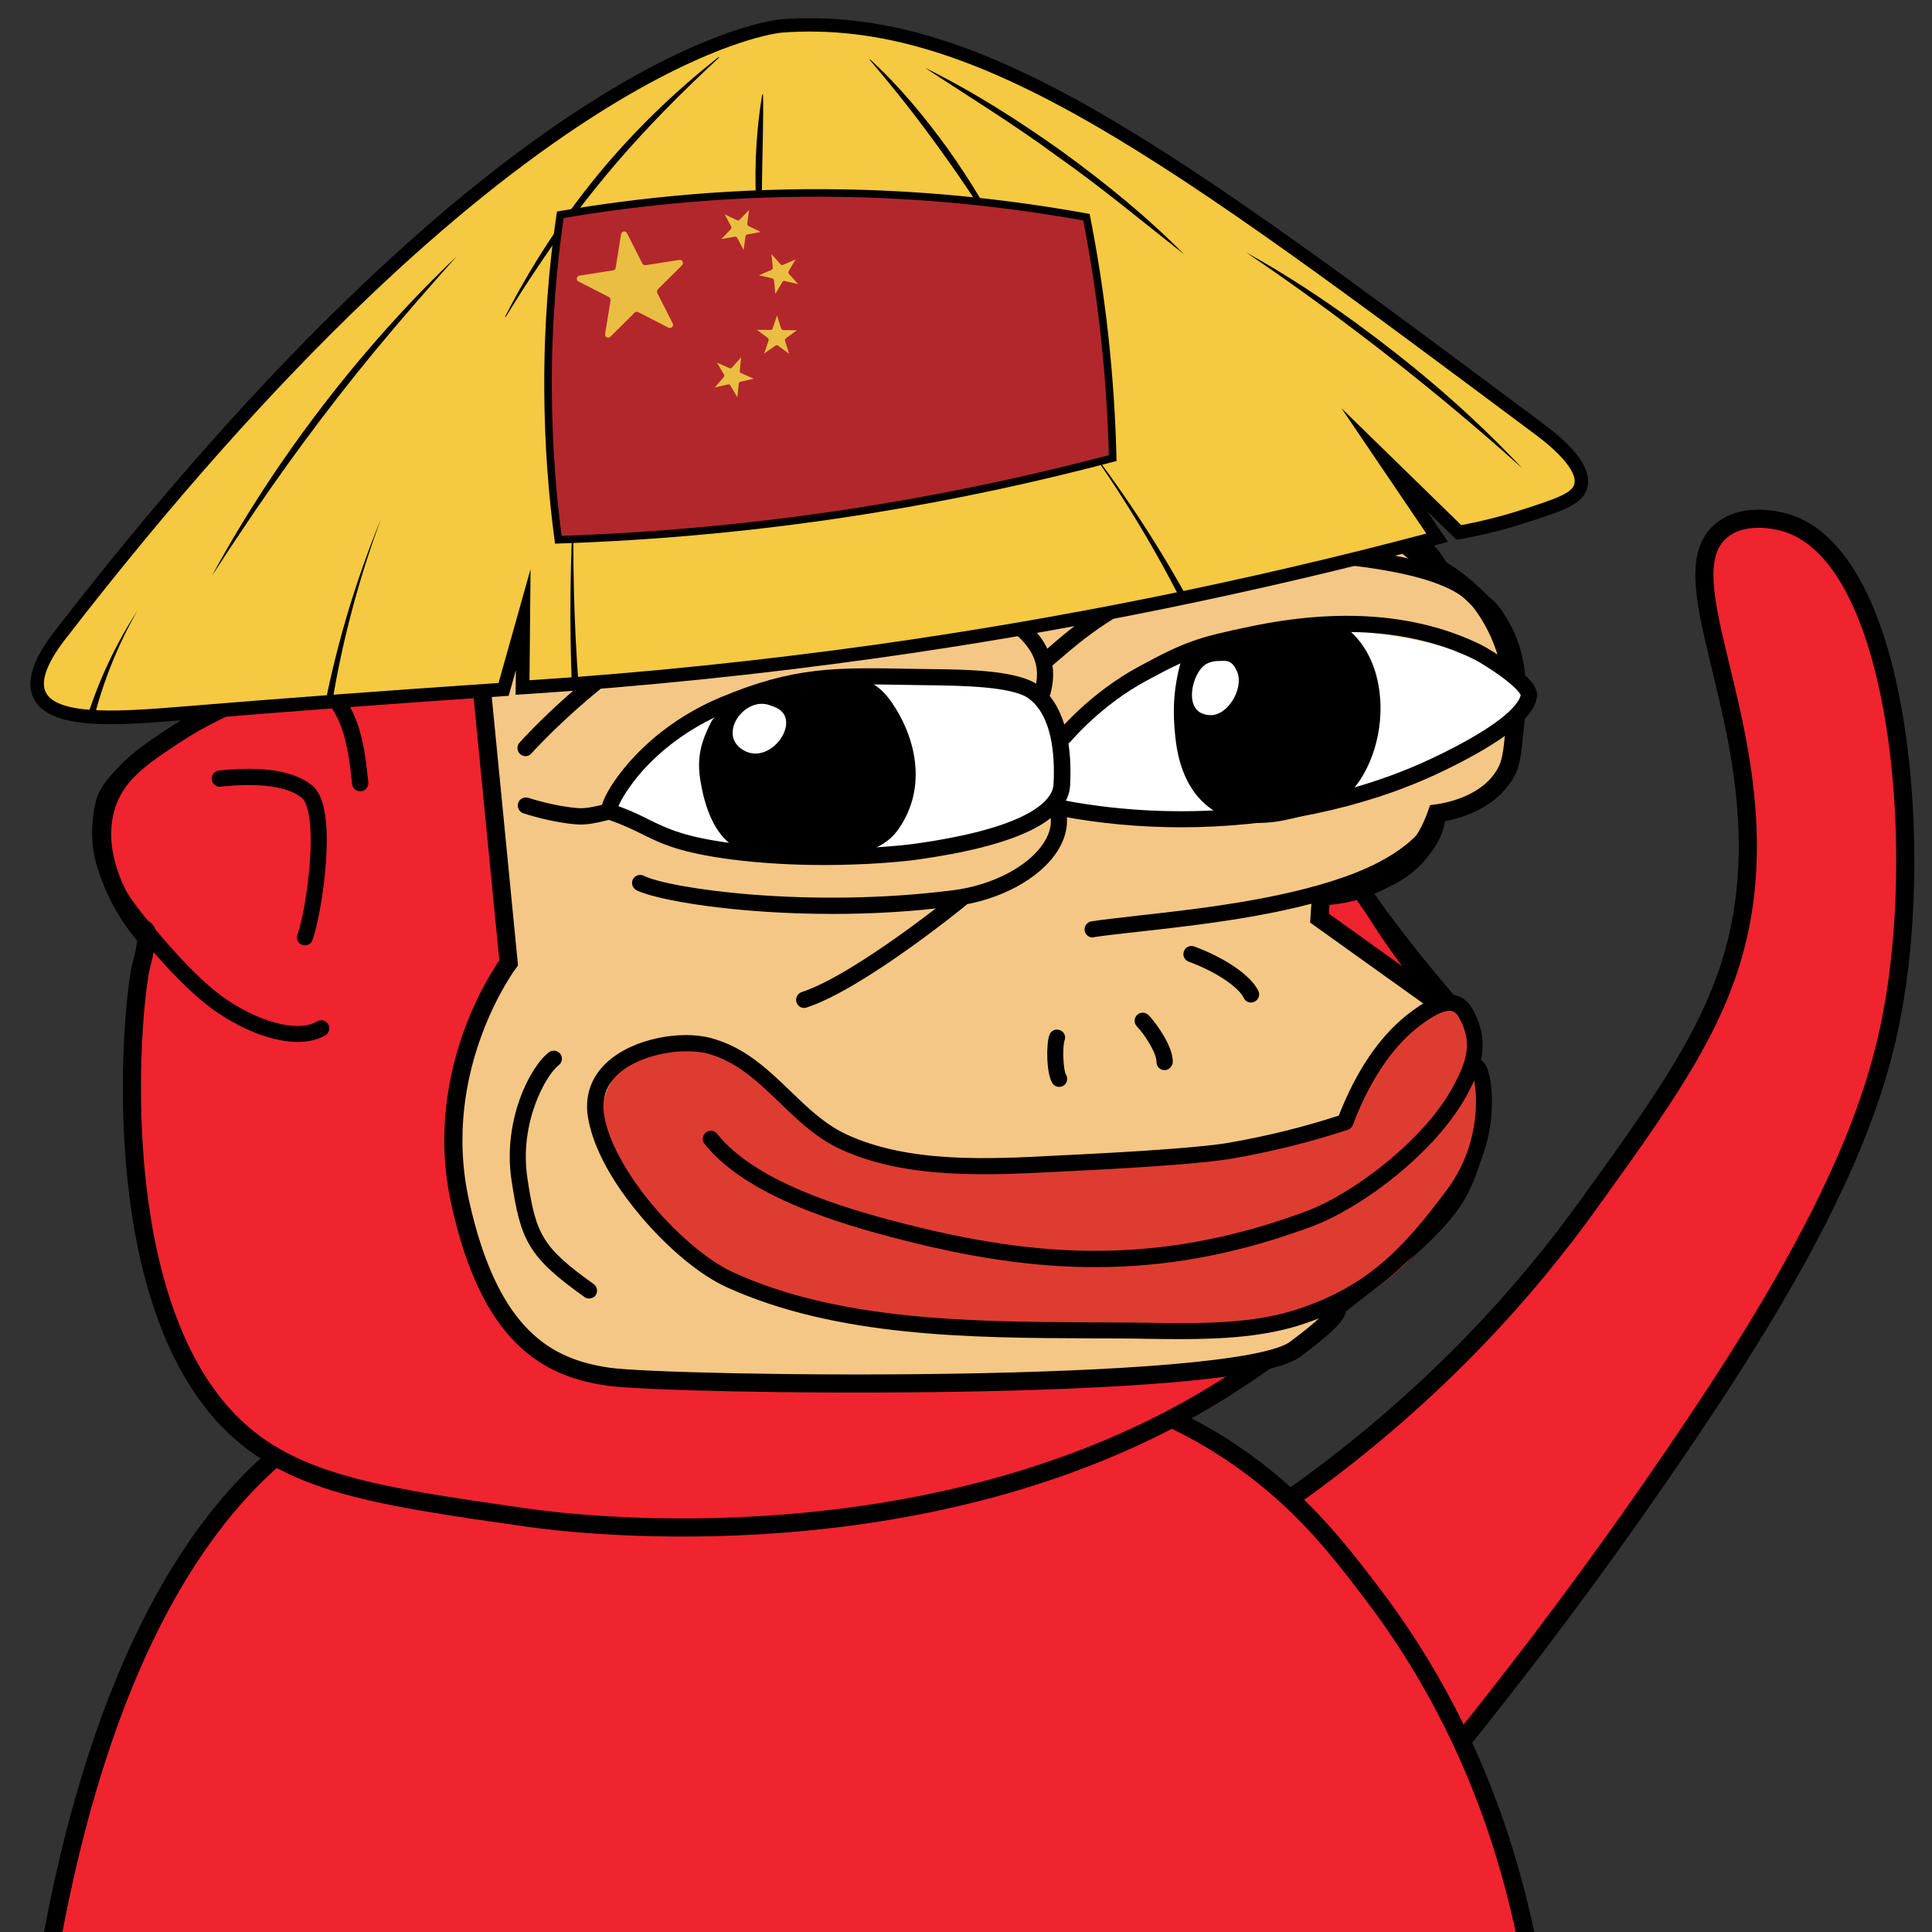
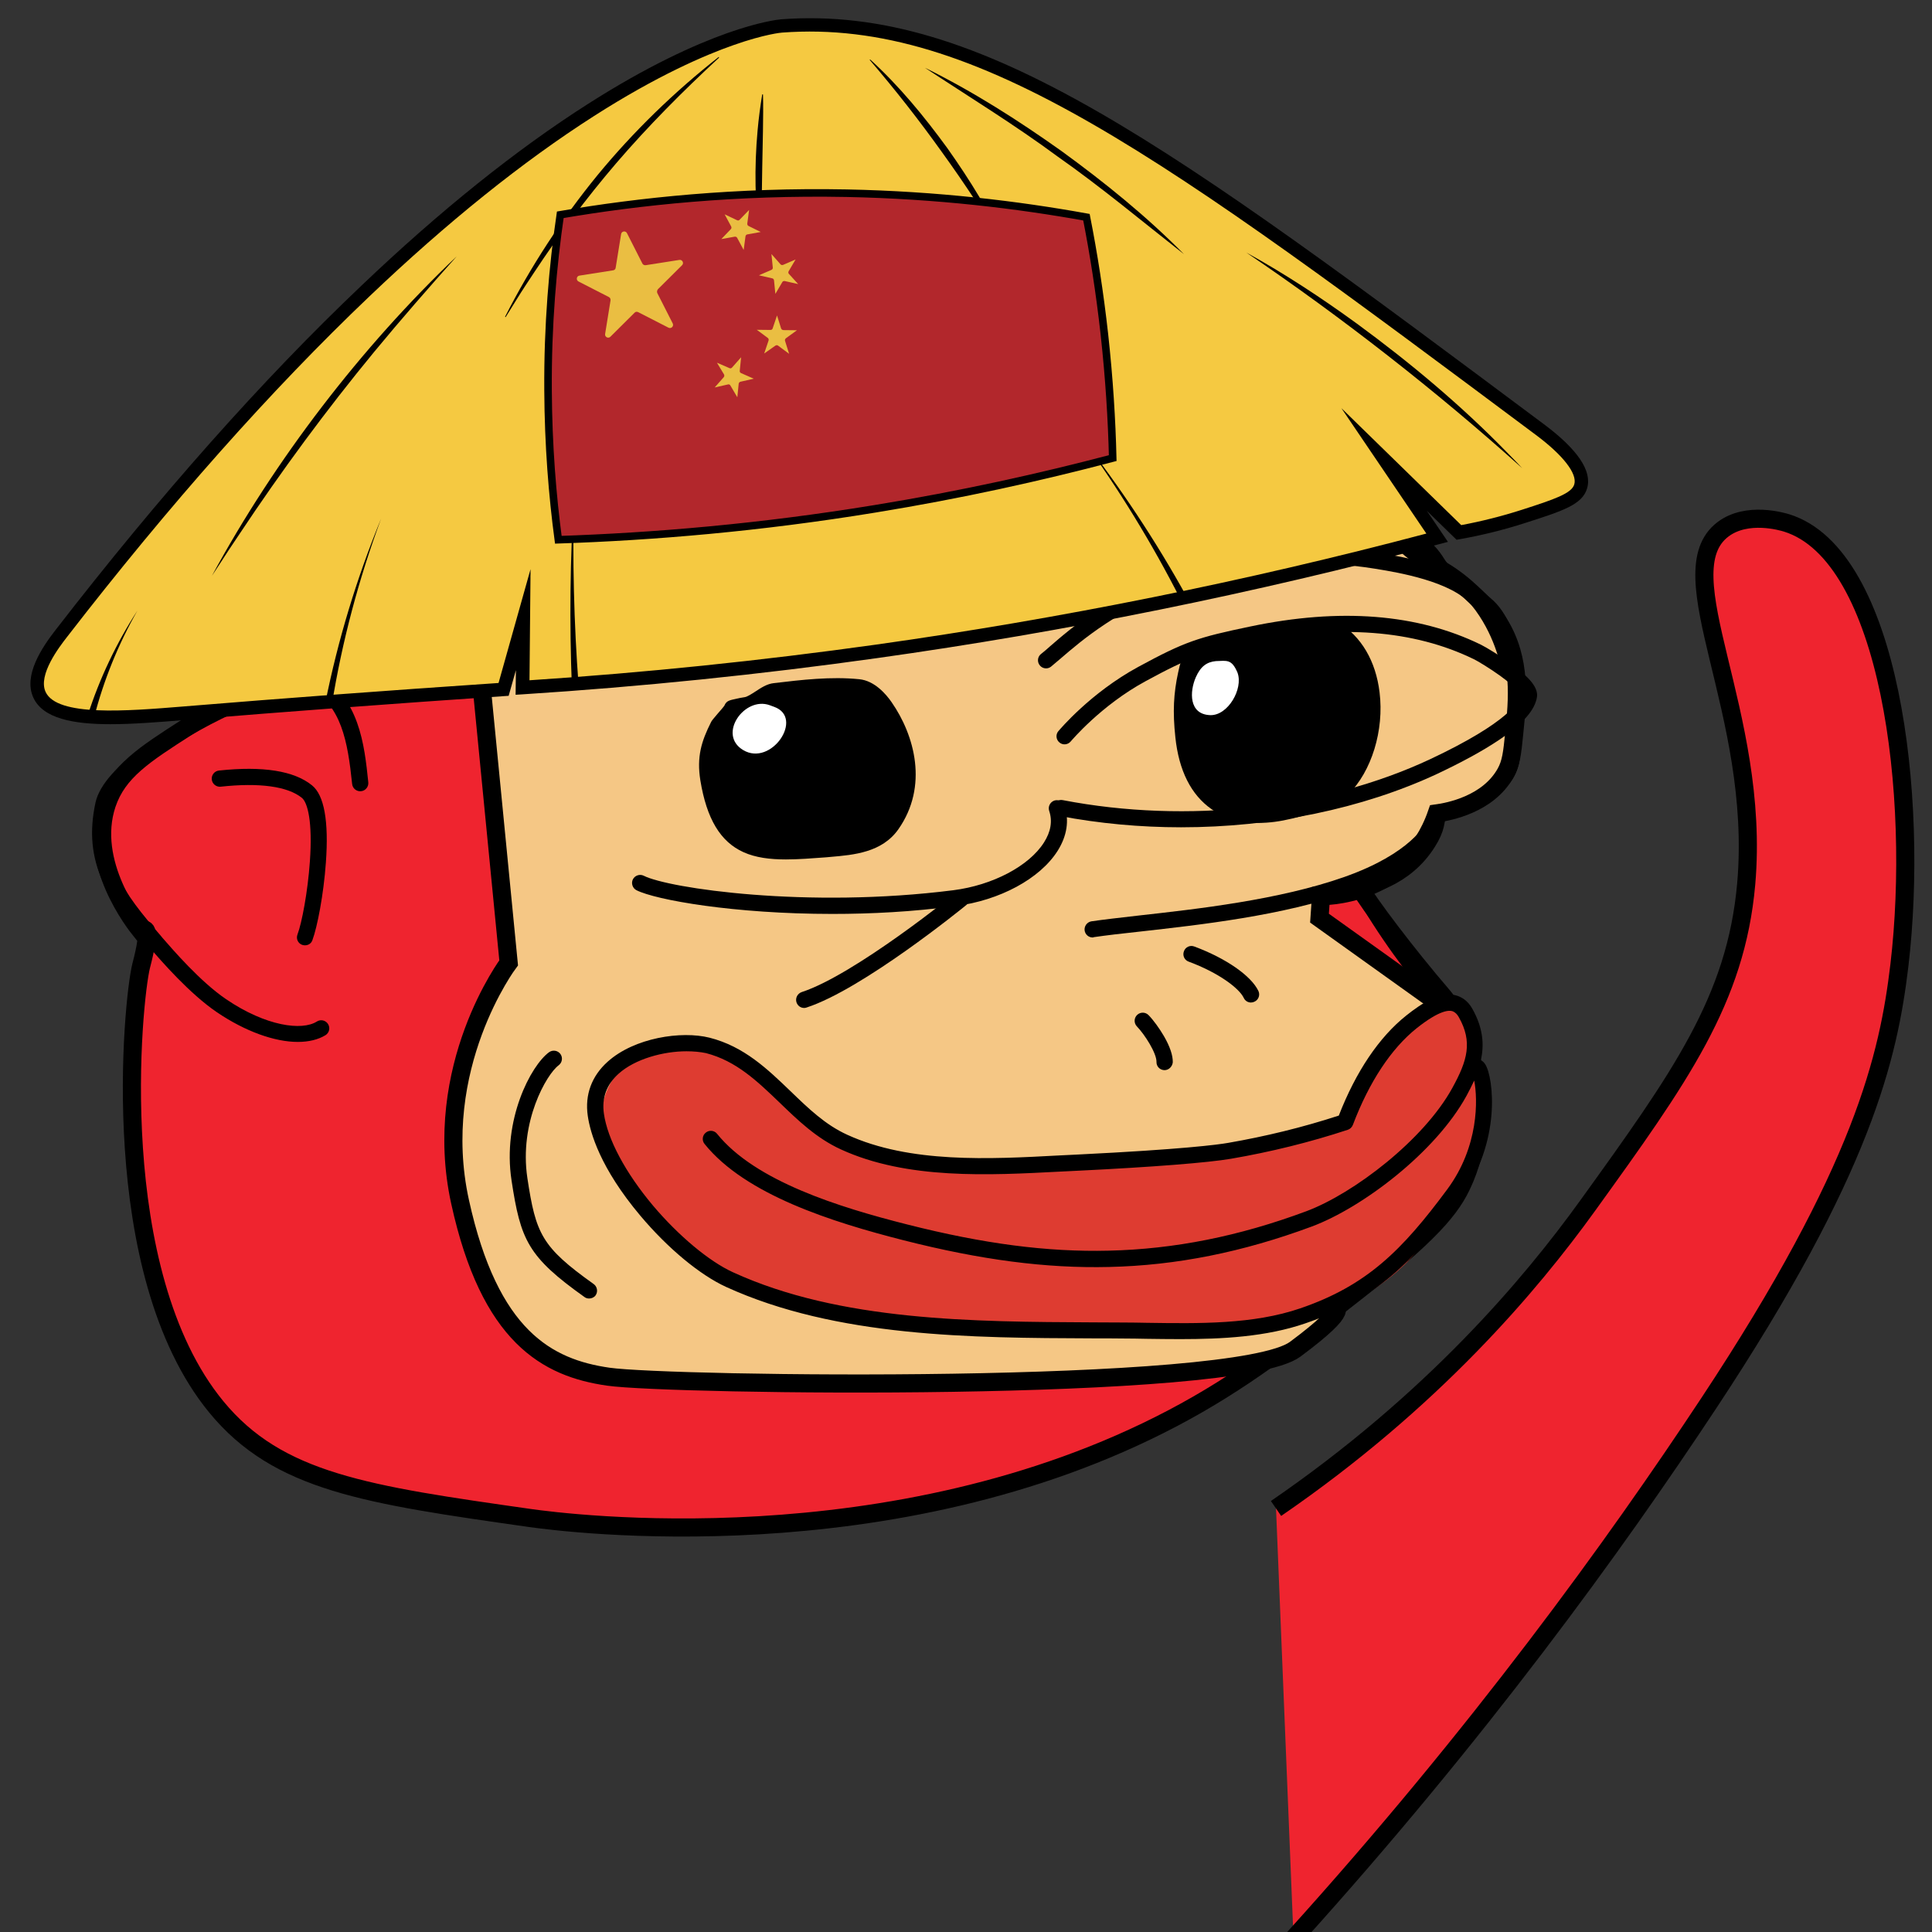
<svg xmlns="http://www.w3.org/2000/svg" version="1.1" id="a" x="0px" y="0px" viewBox="0 0 1280 1280" style="enable-background:new 0 0 1280 1280;" xml:space="preserve">
  <rect x="0" y="0" width="1280" height="1280" fill="#333333" stroke="none" />
  <style type="text/css">
	.st0{fill:#EF242F;stroke:#000000;stroke-width:12;stroke-miterlimit:10;}
	.st1{fill:#F5C785;stroke:#000000;stroke-width:12;stroke-miterlimit:10;}
	.st2{fill:#FFFFFF;}
	.st3{fill:#DE3C31;}
	.st4{fill:#F5C941;}
	.st5{fill:#B2272C;stroke:#000000;stroke-width:5;stroke-miterlimit:10;}
	.st6{fill:#EABE42;}
</style>
  <g>
    <path class="st0" d="M857,1284.3c122.8-135.8,213.1-260.8,275.2-354.8c102.4-154.9,119-229.8,126.2-290   c13.2-111.8-6-271.5-74.6-293c-2.9-0.9-26.3-7.9-42.3,4.2c-38.1,28.9,25.4,121.1,15.4,235c-6.8,76.7-43.8,128.1-105.2,213.3   c-37.5,52-102.5,129.2-206.3,200.4" />
-     <path class="st0" d="M17.2,1423.1c5.2-76.4,35.1-423.8,233.5-498.7c20-7.5,61.2-12.4,144-14.8c199.1-5.9,317.9-16.7,421.4,52.9   c44.8,30.1,70,63.1,92.5,92.6c106.1,138.8,116.5,293.8,115.9,368.1" />
    <g>
      <g>
        <path class="st0" d="M143.3,932.1c41,49.9,99.5,58.2,207.7,73.6c23.4,3.3,240.2,31.6,425.9-66.1c45.4-23.9,78.6-49.9,124.2-85.7     c53-41.6,62.7-57.1,69.6-73.7c19.5-46.9,1.3-101.7-15.1-120.7c-22.9-26.6-48.6-60.6-55.1-71.9c0,0,25.8-3.2,42.3-25.7     c16.5-22.5-1-21.5,24.1-30c41.9-14.3,32.6-30.8,35.4-51.3c2.8-20.5-0.1-67.9-20.5-81c-5.5-3.6-10.5-8.8-10.5-8.8     c-8.4-6.6-9.4-6.3-13.4-10c-6.7-6.2-5.7-8.5-12.5-15.6c-3.8-3.9-5.7-4.5-9.2-7c-2.5-1.8-4-3.3-4.9-4.1     c-19.3-18-45.8-25.3-45.8-25.3c-5.9-1.6-14.6-3.5-25.6-3.7c-5-9-51.8-92.2-115.6-115.2c-10.3-3.7-30.1-10.2-55.8-7.9     c-12.6,1.1-26.1,5.6-45.2,15.8c-44.2,23.5-80.3,63.6-80.3,63.6s-42.7-50.6-107.2-64.6c-64.5-14-116.6,37.3-147.2,67.8     c-45.3,45.1-69.9,95.7-80.2,119.5c-8,18.2-13.3,34.1-16.8,45.8c-2.4,0.3-5.8,0.8-9.9,1.6c-41,7.6-69.7,25.1-77.9,30.3     c-28.3,18.2-45.7,29.3-53,50.9C57.8,571.7,89,611.4,93.5,617c0,0,1.5-1.5,2.6-1c3.5,1.4-2,21.6-2.6,24     C87.9,662.4,69.7,842.5,143.3,932.1z" />
      </g>
      <g>
        <path d="M952.6,666c-1.5,0-2.9-0.6-4-1.8c-14.3-15.8-35.9-44.6-51.9-73.4c-1.4-2.6-0.5-5.8,2.1-7.3c2.6-1.4,5.8-0.5,7.3,2.1     c15.6,28,36.6,56.1,50.5,71.4c2,2.2,1.8,5.6-0.4,7.6C955.2,665.5,953.9,666,952.6,666z" />
      </g>
      <g>
        <g>
          <path class="st1" d="M315.2,414.9L337,637.9c0,0-51.8,69-32.2,158.3c19.6,89.4,57.7,110.1,98.3,115.9      c40.6,5.8,415.7,11,455-18.2c39.4-29.3,25.1-27.7,25.1-27.7s121-107.2,68.6-202.4l-77.6-55.5l1-14.6c0,0,57.2,1.7,76.7-54.8      c7.9-1.1,33.8-5.9,45.5-26.6c3.8-6.7,4.5-13.4,5.8-26.4c2.3-22.5,4.9-48.8-9.9-72.7c-5.1-8.2-10.3-13-18.7-20.8      c-17.2-16-24.6-15.4-43.1-31.4c-2.8-2.4-10.6-9.2-22-17.4c-1.8-1.2-3.4-2.4-5.2-3.6c-10.1-6.7-26.3-12.5-59.2-13.3      c-70.8-1.8-160.1-4.9-225.7,28.1C619.5,354.9,430.3,270.8,315.2,414.9z" />
        </g>
        <g>
-           <path class="st2" d="M701.6,485.8c0,0,60.1-64.5,146.6-68.6c86.5-4.1,155.9,23.6,162.8,38c6.9,14.4-6.9,22.9-22.7,35.4      c-15.8,12.5-138.2,69.1-283.4,47.5l-7.5-5.9c0,0-36.2,38.5-142,34.6c-105.8-3.9-146.6-30.3-146.6-30.3s23.3-81.5,131.5-85.4      c108.2-3.9,123.5-1.8,137.6,4.1C692,461,701.6,485.8,701.6,485.8z" />
-         </g>
+           </g>
        <g>
          <path class="st3" d="M895.6,741.5c0,0-60.8,29-167.5,26.7c-106.7-2.3-121.3,25.3-184.3-23.8c-63-49.1-96.6-74.6-128.8-41.1      c-8.5,8.9-13.7,18.5-15.8,28.5c-5.8,27.1,18.6,62.6,43.5,85.2c50.6,46,116.2,52.6,245.5,64.1c49.3,4.4,72.7,3.9,85,3.3      c56-2.3,115.6-6.1,157.3-46.5c11-10.7,15.7-22,24.9-33.4c25.8-31.6,36-63.3,26.6-85.6c-9.4-22.3-7.6-57.6-21.3-57      C946.9,662.5,907.5,691.2,895.6,741.5z" />
        </g>
        <g>
          <path d="M781.9,887.2c-7.6,0-15-0.1-22.3-0.2c-5.1-0.1-10.1-0.2-15-0.2c-7-0.1-14-0.1-21.2-0.1c-79.4-0.3-169.3-0.7-242.4-34.1      c-17.4-8-38.6-25.6-56.7-47.1c-26.7-31.7-33.3-55.1-34.9-66.3c-2-13.9,2.6-26.3,13.2-35.8c17.7-15.9,48.8-20.6,67.5-15.9      c22.9,5.8,38.5,20.9,53.6,35.4c11.9,11.5,23.1,22.3,37.6,28.9c41.5,19,94.1,16.2,140.6,13.7c4.1-0.2,8.2-0.4,12.3-0.6      c68.9-3.4,92.5-6.5,99.4-7.7c24.8-4.3,49.5-10.3,73.4-18.1c11.3-29.1,26.7-52,44.7-66.3c9.9-7.9,24.4-17.8,35.7-12.3      c3.4,1.6,6.1,4.3,8.2,8.1c7,12.5,7.8,23.6,5.5,33.8c1,0.5,2,1.3,2.9,2.7c5.5,8.6,11,51.6-16.7,89      c-31.3,42.3-55.8,66.7-102.6,82.7C838.9,885.7,809.7,887.2,781.9,887.2z M454.8,696.5c-15.2,0-34,5-45,14.9      c-7.9,7.1-11.2,16-9.7,26.4c2.4,17,14.3,39.2,32.5,60.9c16.9,20,37.2,37,53,44.2c70.9,32.5,159.7,32.8,238,33.2      c7.2,0,14.2,0.1,21.2,0.1c5,0,10,0.1,15.1,0.2c34.6,0.5,70.4,1.1,101.6-9.6c44.1-15.1,67.4-38.4,97.4-78.9      c21-28.4,20.2-59.7,17.8-72c-1.6,3.4-3.3,6.8-5.1,10.1c-20.6,37.6-69.2,74.2-102.5,86.6c-45.8,17-89.7,25.8-134.3,26.8      c-41.8,1-85.1-4.7-136.2-17.7c-47.1-12-104.7-30.1-131.8-63.8c-1.9-2.3-1.5-5.7,0.8-7.5c2.3-1.9,5.7-1.5,7.5,0.8      c25.2,31.3,80.6,48.6,126.2,60.1c50.1,12.7,92.4,18.3,133.3,17.3c43.4-1,86.2-9.5,130.8-26.1c31.6-11.8,78-47.4,96.8-81.7      c10.1-18.3,13.5-30.6,4.3-46.9c-1-1.8-2.2-3-3.6-3.7c-2.4-1.2-8.8-1.3-24.3,11c-16.9,13.5-31.5,35.6-42.3,64.1      c-0.6,1.5-1.8,2.7-3.3,3.2c-25.2,8.3-51.2,14.7-77.4,19.2c-15.1,2.6-51.8,5.5-100.7,7.9c-4,0.2-8.1,0.4-12.2,0.6      c-47.7,2.5-101.8,5.4-145.6-14.7c-16.2-7.4-28.6-19.4-40.6-31c-14.8-14.2-28.7-27.6-48.8-32.8      C463.8,696.9,459.5,696.5,454.8,696.5z M979.6,712.4C979.6,712.4,979.6,712.4,979.6,712.4C979.6,712.4,979.6,712.4,979.6,712.4z      " />
        </g>
        <g>
          <path d="M999.5,446.3c-2.6,0-4.8-1.9-5.3-4.5c0-0.2-3.9-22-19.4-41c-12.8-15.7-49.8-21.7-61.9-23.7l-0.5-0.1      c-44.2-7.2-85.3-4.1-125.6,9.7c-44.4,15.1-71.1,38.4-84,49.5c-2.7,2.3-4.8,4.1-6.5,5.5c-2.3,1.8-5.7,1.4-7.5-1      c-1.8-2.3-1.4-5.7,1-7.5c1.5-1.1,3.5-2.9,6-5.1c13.4-11.6,41.2-35.8,87.5-51.6c42.1-14.3,84.8-17.7,130.8-10.1l0.5,0.1      c14.5,2.4,53.1,8.7,68.5,27.5c17.4,21.3,21.5,45.1,21.7,46.1c0.5,2.9-1.5,5.7-4.4,6.2C1000.1,446.3,999.8,446.3,999.5,446.3z" />
        </g>
        <g>
          <path d="M782.5,548.1c-27.1,0-54.2-2.5-80.5-7.5c-2.9-0.6-4.8-3.4-4.2-6.3c0.6-2.9,3.4-4.8,6.3-4.2      c82.4,15.9,173.4,5.7,243.4-27.1c52.3-24.6,59.2-38.4,60-42.5c-0.3-0.8-2.4-4.6-13.5-12.7c-7.5-5.4-15.3-10-17.6-11.1      c-39.8-19.4-89-23.1-146.1-11.1c-33.7,7.1-41.3,9.4-71.3,25.7c-29.7,16.1-49.4,39.7-49.6,39.9c-1.9,2.3-5.3,2.6-7.5,0.7      c-2.3-1.9-2.6-5.3-0.7-7.5c0.9-1,21.2-25.3,52.8-42.5c31.1-16.9,39.7-19.6,74.2-26.8c59.5-12.5,110.9-8.5,152.9,12      c3.6,1.8,12.8,7.3,20.6,13.1c12.4,9.2,17.3,15.6,16.6,21.4c-1.2,8.8-9.6,18.3-25.7,29c-10.5,7-24.1,14.4-40.4,22.1      C902.4,535.9,842.6,548.1,782.5,548.1z M1007.5,460.6L1007.5,460.6L1007.5,460.6z" />
        </g>
        <g>
          <path d="M723.9,621.1c-2.6,0-4.9-1.9-5.3-4.6c-0.4-2.9,1.6-5.6,4.5-6.1c8.2-1.2,18.8-2.4,31-3.8c39.4-4.4,93.4-10.4,136.6-25.6      c43.8-15.5,54.1-34.8,56-39.4c-0.1-1,0.1-2.1,0.7-3.1c1.6-2.8,4.3-3.3,6.1-2.9c2.4,0.6,4.1,2.6,4.2,5.1      c0.3,5.4-10,31.4-63.5,50.3c-44.3,15.7-99,21.7-139,26.2c-12.1,1.3-22.5,2.5-30.6,3.7C724.4,621.1,724.2,621.1,723.9,621.1z" />
        </g>
        <g>
-           <path d="M545.8,573.1c-19,0-40.3-1-61.3-3.7c-34.2-4.5-46.3-10.4-59-16.7c-6.2-3.1-12.6-6.2-22.1-9.5c-0.7,0.1-1.6,0.4-2.5,0.6      c-4.7,1.1-11.9,2.9-18.6,2.4c-16.8-1.2-34.9-7.1-35.6-7.4c-2.8-0.9-4.3-4-3.4-6.8c0.9-2.8,4-4.3,6.8-3.4      c0.2,0.1,17.5,5.7,33,6.8c5,0.4,11.2-1.1,15.3-2.1c0.1,0,0.2-0.1,0.4-0.1c3.9-13.2,29.3-50.6,78.6-71.2      c48.7-20.4,76.1-19.8,125.8-18.9l6.3,0.1c2.2,0,4.6,0.1,7.1,0.1c24.5,0.3,58,0.7,71.7,10.9c15.2,11.3,22.3,34.1,20.7,66      c-1.2,23.7-35.7,40.3-102.6,49.5C596.6,571,573.7,573.1,545.8,573.1z M409.7,534.1c8.6,3.1,14.9,6.2,20.4,9      c12.5,6.1,23.2,11.4,55.7,15.7c50.8,6.7,103.1,2.5,118.9,0.4c83-11.4,92.9-31.4,93.3-39.5c1-19.6-1-45.4-16.4-56.9      c-10.9-8.1-45.1-8.5-65.5-8.8c-2.5,0-4.9-0.1-7.2-0.1l-6.3-0.1c-49.8-0.9-74.8-1.4-121.5,18.1c-26.9,11.2-44.7,27-55,38.3      C416.7,520.8,411.6,529.7,409.7,534.1z M402.3,542.8C402.3,542.8,402.3,542.8,402.3,542.8C402.3,542.8,402.3,542.8,402.3,542.8z       M406.2,532.3C406.2,532.3,406.2,532.3,406.2,532.3C406.2,532.3,406.2,532.3,406.2,532.3z M406.2,532.3      C406.2,532.3,406.2,532.3,406.2,532.3C406.2,532.3,406.2,532.3,406.2,532.3z M406.2,532.3C406.2,532.3,406.2,532.3,406.2,532.3      C406.2,532.3,406.2,532.3,406.2,532.3z M406.2,532.3C406.2,532.3,406.2,532.3,406.2,532.3C406.2,532.3,406.2,532.3,406.2,532.3z       M406.2,532.3C406.2,532.3,406.2,532.3,406.2,532.3C406.2,532.3,406.2,532.3,406.2,532.3z" />
-         </g>
+           </g>
        <g>
          <path d="M551.5,605.5c-65.4,0-117.1-9.3-129.8-15.7c-2.6-1.3-3.7-4.6-2.4-7.2c1.3-2.6,4.6-3.7,7.2-2.4      c16.3,8.3,108.3,21.9,205.1,9.6c26-3.3,50.2-16,60.1-31.7c4.5-7.1,5.7-14.1,3.4-20.9c-0.9-2.8,0.6-5.8,3.4-6.8      c2.8-0.9,5.8,0.6,6.8,3.4c3.2,9.8,1.6,20.1-4.6,29.9c-11.7,18.5-38.4,32.9-67.8,36.6C604.7,604.1,577.1,605.5,551.5,605.5z" />
        </g>
        <g>
          <path d="M532.8,667.8c-2.3,0-4.3-1.4-5.1-3.7c-0.9-2.8,0.6-5.8,3.4-6.8c35.2-11.5,101.7-65.5,102.4-66c2.3-1.9,5.7-1.5,7.5,0.8      c1.9,2.3,1.5,5.7-0.8,7.5c-2.8,2.3-68.7,55.8-105.8,67.9C533.9,667.7,533.3,667.8,532.8,667.8z" />
        </g>
        <g>
-           <path d="M348.2,501c-1.3,0-2.6-0.5-3.6-1.4c-2.2-2-2.4-5.4-0.4-7.6c1.9-2.2,48-53,100.6-79.5c51.7-26,107.7-27.4,112.2-27.5      c4.9-0.4,68.8-5.5,102.3,13c31.7,17.5,43.3,37.1,36.6,61.8c-0.8,2.9-3.7,4.5-6.6,3.8c-2.9-0.8-4.5-3.7-3.8-6.6      c3.8-13.9,3-30.6-31.4-49.6c-31.2-17.3-95.7-11.7-96.4-11.7c-0.1,0-0.3,0-0.4,0c-0.6,0-57.2,0.9-107.7,26.3      c-50.7,25.5-97,76.5-97.4,77C351.1,500.4,349.6,501,348.2,501z" />
-         </g>
+           </g>
        <g>
          <path d="M828.8,664.2c-2,0-3.9-1.1-4.8-3.1c-3-6.3-16.5-16.6-36.5-24c-2.8-1-4.2-4.1-3.1-6.9c1-2.8,4.1-4.2,6.9-3.1      c21,7.8,37.6,19.4,42.4,29.4c1.3,2.7,0.1,5.9-2.5,7.1C830.4,664,829.6,664.2,828.8,664.2z" />
        </g>
        <g>
          <path d="M771.5,709c0,0-0.1,0-0.1,0c-3-0.1-5.3-2.5-5.2-5.5c0.1-5.7-7.7-18-13-23.5c-2-2.1-2-5.5,0.2-7.6c2.1-2,5.5-2,7.6,0.2      c3.3,3.4,7.1,8.7,10.1,13.8c4,6.9,6,12.8,5.9,17.4C776.7,706.6,774.4,709,771.5,709z" />
        </g>
        <g>
-           <path d="M701.7,720.1c-1.8,0-3.5-0.9-4.5-2.5c-4-6.3-4.2-25.8-1.9-32c1-2.8,4.1-4.2,6.9-3.1c2.8,1,4.2,4.1,3.1,6.9      c-1.5,4-0.9,19.5,0.9,22.5c1.6,2.5,0.9,5.8-1.6,7.4C703.7,719.8,702.7,720.1,701.7,720.1z" />
-         </g>
+           </g>
        <g>
          <path d="M792.3,432.4c-3.3,0.4-5.7,11.5-6.3,14.1c-3.2,14.5-3.4,26.4-1.8,41.3c4.5,42.5,31.5,58.8,70.4,49      c11.1-2.8,26-6,34.6-14.5c25.8-25.5,28.4-84.8-5.4-105c-7.8-4.6-21.7,0.2-29.6,1.9c-21.6,4.7-44.4,6.2-63.3,18.2" />
        </g>
        <g>
          <path d="M834.1,545.2c-12.2,0-22.8-3-31.4-9.1c-13.6-9.5-21.7-25.6-24-47.7c-1.8-16.8-1.2-28.9,1.9-43.1      c2.3-10.7,5.1-17.9,11.2-18.5c1.7-0.2,3.2,0.4,4.4,1.4c13.2-6.4,27.7-9,41.7-11.5c5-0.9,10.3-1.9,15.3-3c1.2-0.3,2.7-0.6,4.2-1      c8.8-2.2,20.9-5.3,29.4-0.2c15,9,24.7,25.4,27.2,46.2c3.1,25.2-5.3,52.4-20.7,67.6c-9.1,9-23.3,12.5-34.8,15.4l-2.4,0.6      C848.2,544.2,840.9,545.2,834.1,545.2z M792.7,442.8c-0.4,1.3-0.8,2.9-1.2,4.8c-2.9,13-3.3,24.1-1.7,39.6      c2,18.8,8.5,32.1,19.3,39.7c10.7,7.5,26,9.1,44.1,4.5l2.4-0.6c10.1-2.5,22.7-5.7,29.6-12.5c13.1-12.9,20.1-36.4,17.4-58.3      c-2.1-17.3-9.8-30.8-21.8-37.9c-4.5-2.7-14.3-0.2-20.9,1.5c-1.6,0.4-3.2,0.8-4.6,1.1c-5.2,1.1-10.5,2.1-15.7,3      c-16.6,3-32.3,5.8-45.8,14.5C793.6,442.5,793.1,442.7,792.7,442.8z" />
        </g>
        <g>
          <path class="st2" d="M805.5,438c-5.9,0.6-10,3.4-13.2,10.6c-4.2,9.5-4.8,24.7,9.5,25.2c11.7,0.4,22-17.4,18.1-28.1      C816,436.4,812.7,437.8,805.5,438z" />
        </g>
        <g>
          <path d="M485.3,469.3c0.4,0.7-8.5,10.3-9.2,11.6c-6.2,12.2-8.9,21.3-6.6,35.2c8.2,50.2,33.6,50.2,77.4,46.2      c15.5-1.4,33.9-2,43.9-16.2c17.3-24.7,11-55.2-4.6-77.7c-3.8-5.6-10-12.1-17.3-12.8c-18.4-1.8-37.5,0.4-55.5,2.6      c-6.3,0.7-13.2,8.6-19.3,9.3C491.8,467.6,485.3,469.1,485.3,469.3z" />
          <path d="M520.7,569.4c-10.7,0-20.1-1.2-28.1-4.8c-15.3-6.9-24.4-22-28.6-47.6c-2.5-15.6,0.7-25.9,7.1-38.6c0.5-1,1.3-2,4.4-5.6      c1.4-1.6,3.7-4.2,4.5-5.4c0.1-0.2,0.1-0.3,0.2-0.5c1.3-2.6,3.2-3,7.4-3.9c1.2-0.3,4.1-0.9,5.7-1.1c1.7-0.2,4.6-2.1,7.1-3.7      c3.8-2.5,7.7-5.1,12.2-5.6c18.6-2.2,37.8-4.5,56.7-2.6c10.2,1,17.8,10,21.4,15.2c15.3,22,24.5,55.7,4.5,84.2      c-10.8,15.4-29.6,17-44.7,18.3c-1.1,0.1-2.2,0.2-3.3,0.3C537.8,568.7,528.9,569.4,520.7,569.4z M481,483.7      c-5.5,11-8,18.9-5.9,31.4c7.4,45.4,28.4,45.5,71.3,41.5c1.1-0.1,2.2-0.2,3.3-0.3c14.1-1.2,28.7-2.5,36.5-13.6      c16.6-23.7,8.5-52.4-4.6-71.3c-4.3-6.2-9.1-10-13.3-10.4c-17.7-1.8-36.3,0.4-54.2,2.6c-1.9,0.2-4.9,2.1-7.4,3.8      c-3.7,2.4-7.6,5-12,5.5c-1.1,0.1-3.9,0.7-5.7,1.1c-0.3,0.4-0.7,0.9-1,1.2c-1.1,1.4-2.6,3.1-4,4.7C483,481.3,481.5,483,481,483.7      z M481.2,483.4C481.1,483.4,481.1,483.4,481.2,483.4C481.1,483.4,481.1,483.4,481.2,483.4z M480.5,472.2      C480.5,472.2,480.5,472.2,480.5,472.2C480.5,472.2,480.5,472.2,480.5,472.2z M480.5,472.2C480.5,472.2,480.5,472.2,480.5,472.2      C480.5,472.2,480.5,472.2,480.5,472.2z M479.9,470.6c0.1,0.5,0.3,1.1,0.7,1.6c0,0,0,0,0,0C480.2,471.7,480,471.1,479.9,470.6z" />
        </g>
        <g>
          <path class="st2" d="M509.9,467.2c-16.7-6-34.7,19.4-17.6,29.7c18.7,11.3,40.7-21.4,20.6-28.6" />
        </g>
        <g>
          <path d="M390.3,860.3c-1.1,0-2.2-0.3-3.1-1c-37.5-26.7-42.3-37.7-48.3-77.3c-6.1-40,12.7-76,24.9-84.9c2.4-1.7,5.7-1.2,7.5,1.2      c1.7,2.4,1.2,5.7-1.2,7.5c-7.9,5.8-26.3,37.5-20.7,74.7c5.6,37,9.4,45.6,43.9,70.2c2.4,1.7,3,5.1,1.3,7.5      C393.7,859.5,392,860.3,390.3,860.3z" />
        </g>
      </g>
      <g>
        <path d="M197.3,690.3c-15.3,0-34.7-6.9-53.5-19.6c-18.3-12.4-37.2-34.3-44.3-42.5l-1.3-1.5c-11.9-13.7-23.1-27.2-30-42.4     c-7.6-16.7-9.1-33.4-4.9-52.7c2.6-11.6,14.3-24.8,34.9-39.3c16.2-11.4,37-22.9,58.7-32.6c11.9-5.3,23-9.5,31.9-12.1     c13.9-4.1,18.5-3.1,21.1-1.6c28.2,16,31.5,47.2,34.1,72.3c0.3,2.9-1.8,5.6-4.8,5.9c-2.9,0.3-5.6-1.8-5.9-4.8     c-3-28.7-7.1-51.7-28.5-64c-6.9-1.4-48.8,13.3-87.1,36.9C92,508,76,523.2,73.7,533.9c-7.9,35.9,7.8,57.3,32.6,85.8l1.3,1.6     c6.9,7.9,25.1,29.1,42.2,40.7c26.5,18,50.3,21,60.1,14.8c2.5-1.6,5.8-0.9,7.4,1.6c1.6,2.5,0.9,5.8-1.6,7.4     C210.8,688.8,204.5,690.3,197.3,690.3z" />
      </g>
      <g>
        <path d="M202.1,626.3c-0.6,0-1.3-0.1-1.9-0.3c-2.8-1-4.2-4.1-3.1-6.9c2.9-7.7,6.8-28.3,8.2-48.3c1.9-26.4-1.5-39.1-5.3-42.2     c-9.4-7.6-28-10.2-53.8-7.4c-2.9,0.3-5.6-1.8-5.9-4.8c-0.3-2.9,1.8-5.6,4.8-5.9c29.1-3.1,49.8,0.2,61.6,9.8     c8.1,6.5,11.2,23.8,9.2,51.2c-1.5,21.2-5.7,42.7-8.9,51.3C206.3,625,204.3,626.3,202.1,626.3z" />
      </g>
      <g>
        <g>
          <g>
            <path class="st4" d="M40.6,419.7C342,30.3,517.7,17.2,517.7,17.2c131-9.8,254.8,82.5,502.4,267.3c9,6.7,31,24.3,27.1,37.6       c-2.4,8.4-14.3,12.3-37.9,19.9c-17.7,5.7-32.7,8.8-42.8,10.6c-16.5-16.1-33-32.3-49.5-48.4c11.7,17.3,23.4,34.6,35.1,51.9       c-110.9,29.6-235.1,56.2-371.4,75.3c-82.2,11.5-160.6,19.2-234.5,23.9c0.1-15,0.3-30,0.4-45c-4.3,15.4-8.7,30.8-13,46.2       c-92.1,6.2-163,11.8-211.1,15.8c-40.4,3.3-87.3,7.4-96.3-12.1C20.1,447.3,33.3,429.1,40.6,419.7z" />
          </g>
          <g>
            <path d="M73.2,479.8c-24.8,0-44.8-3.8-51.1-17.6c-6.7-14.5,5.3-32.8,15-45.2c68.9-89,136.9-165.6,202.2-227.6       C291.5,139.6,342.2,99,389.8,68.7c78.9-50.3,123.3-55.5,127.6-55.9l0,0c132.7-10,257.3,83,505.4,268.2       c22.4,16.7,32.1,31,28.7,42.5c-3.1,10.9-16.5,15.1-40.8,22.9c-14.2,4.6-28.8,8.2-43.4,10.8l-2.3,0.4l-19.7-19.2l14,20.6       l-6.1,1.6c-122,32.5-247.1,57.9-372,75.4c-77.6,10.9-156.6,19-234.8,24l-4.8,0.3l0.2-16.3L337,461l-3.1,0.2       c-73.6,5-144.6,10.3-211.1,15.8l-1.2,0.1C105.1,478.4,88.3,479.8,73.2,479.8z M40.6,419.7l3.5,2.7c-4.7,6.1-19.1,24.7-13.9,36       c7.6,16.5,53.7,12.7,90.8,9.7l1.2-0.1c65.5-5.4,135.5-10.6,208.1-15.5l21.2-75.4l-0.7,73.6c76.5-5,153.6-13,229.4-23.6       c122.4-17.2,245.1-41.9,364.8-73.6l-56.3-83.1l79.4,77.5c13.4-2.5,26.9-5.9,40-10.1c21.8-7,33.2-10.9,34.9-16.9       c2.1-7.1-7.5-19.4-25.5-32.8C771.1,104.2,647.5,11.9,518.1,21.6c-0.4,0-11.4,1-31.9,8.2c-19.2,6.7-50.8,20.3-92.7,47.1       c-47.1,30.1-97.2,70.3-148.9,119.6c-64.7,61.6-132.2,137.6-200.5,225.9L40.6,419.7z" />
          </g>
        </g>
        <g>
          <path d="M302.6,169.8c-18.4,20.6-37,41.9-54.6,63.2c-31.8,38.6-61.5,78.9-89.2,120.6c-4.6,6.7-9.4,14.1-13.8,20.9      c0,0-4.6,7-4.6,7C182.2,304.5,239.1,230.2,302.6,169.8L302.6,169.8z" />
        </g>
        <g>
          <path d="M476.4,38.2c-23.9,22.1-47,45.3-68.2,70c-19.6,22.9-37.8,47.2-54.4,72.4c-3.7,5.6-7.9,11.9-11.4,17.6      c-1.8,2.9-5.6,9-7.4,11.9c0,0-0.4-0.2-0.4-0.2c17-33.4,37.6-64.9,61.3-93.9c23.8-28.9,50.8-55.1,80.3-78.3      C476.2,37.8,476.4,38.2,476.4,38.2L476.4,38.2z" />
        </g>
        <g>
          <path d="M576.5,39.4c19.2,17.5,35.8,37.7,51.1,58.7c15,21.2,28.8,43.3,39.4,67.1c0,0-0.4,0.2-0.4,0.2      c-13.3-22.2-27.5-43.8-42.6-64.7c-15-21-31-41.4-47.8-61L576.5,39.4L576.5,39.4z" />
        </g>
        <g>
          <path d="M505.5,62.6c0.4,14.2-0.3,34.2-0.5,48.5c-0.3,14.4-0.3,34.3-1.2,48.5c0,0-0.4,0.1-0.4,0.1c-3.3-24.2-3.7-48.7-1.5-73      c0.7-8.1,1.8-16.2,3.1-24.2C505,62.5,505.5,62.6,505.5,62.6L505.5,62.6z" />
        </g>
        <g>
          <path d="M612.8,44.9c31.7,15.6,61.8,34.8,90.5,55.2c28.6,20.8,56.2,43.1,81.1,68.3c-26.9-21.1-55-44.6-83.7-64.7      C672.6,82.9,641.3,63.7,612.8,44.9L612.8,44.9z" />
        </g>
        <g>
          <path d="M716,289.3c26.2,33.5,49.8,69.1,70.4,106.4l-3.9,2.1C763.3,360,741,323.6,716,289.3C716,289.3,741,323.6,716,289.3z" />
        </g>
        <g>
          <path d="M252.5,343.6c-14.8,39.9-25.8,81.1-32.6,123l-4.4-0.8C223.9,423.9,236.3,383,252.5,343.6      C252.5,343.6,236.3,383,252.5,343.6z" />
        </g>
        <g>
          <path d="M91,404.6c-12.7,22.3-22.4,46.2-28.7,70.9l-4.3-1.2C65.9,449.6,77.1,426.1,91,404.6C91,404.6,77.1,426.1,91,404.6z" />
        </g>
        <g>
-           <path d="M380.3,327.7c-1.1,42.5-0.1,85,3.1,127.3l-4.5,0.3C377.2,412.7,377.7,370.1,380.3,327.7      C380.3,327.7,377.7,370.1,380.3,327.7z" />
+           <path d="M380.3,327.7c-1.1,42.5-0.1,85,3.1,127.3l-4.5,0.3C377.2,412.7,377.7,370.1,380.3,327.7      z" />
        </g>
        <g>
          <path d="M825.7,167.3c25.4,14,49.9,30.1,73.4,47.2c35.2,25.8,68.8,53.9,99.3,85.2c0,0,5.1,5.2,5.1,5.2l5,5.3      C951.7,259.1,888.9,210.1,825.7,167.3L825.7,167.3z" />
        </g>
        <g>
          <path class="st5" d="M371.2,142.3c-4.9,33.6-8.4,72.8-8.1,116.4c0.2,36.5,2.9,69.7,6.8,98.9c62.9-2.1,133.5-8,209.8-20.5      c57.1-9.3,109.7-21,157.5-33.6c-0.6-25.3-2.3-52.7-5.5-81.9c-3.1-27.9-7.2-53.8-11.9-77.7c-45.4-8.2-98.8-14.7-158.9-15.9      C487.9,126.6,423.7,133.3,371.2,142.3L371.2,142.3z" />
          <g>
            <path class="st6" d="M435.5,194.2l10.2,20.1c0.9,1.8-1,3.7-2.8,2.8l-20.1-10.3c-0.8-0.4-1.8-0.3-2.4,0.4l-16,15.9       c-1.4,1.4-3.8,0.2-3.5-1.8l3.6-22.3c0.1-0.9-0.3-1.8-1.1-2.2l-20.1-10.3c-1.8-0.9-1.4-3.6,0.6-3.9l22.3-3.5       c0.9-0.1,1.6-0.8,1.7-1.7l3.6-22.3c0.3-2,3-2.4,3.9-0.6l10.2,20.1c0.4,0.8,1.3,1.2,2.2,1.1l22.3-3.5c2-0.3,3.2,2.1,1.8,3.5       l-16,15.9C435.3,192.4,435.1,193.4,435.5,194.2L435.5,194.2z" />
            <path class="st6" d="M504,153.7l-8.9,1.6c-0.6,0.1-1.1,0.6-1.2,1.3l-1.2,9l-4.3-8c-0.3-0.6-1-0.9-1.6-0.8l-8.9,1.6l6.3-6.6       c0.5-0.5,0.5-1.2,0.2-1.8l-4.3-8l8.2,3.9c0.6,0.3,1.3,0.2,1.7-0.3l6.3-6.5l-1.2,9c-0.1,0.6,0.2,1.3,0.8,1.6L504,153.7       L504,153.7z" />
            <path class="st6" d="M528.8,188.2l-8.9-2c-0.6-0.1-1.3,0.1-1.6,0.7l-4.6,7.8l-0.9-9c-0.1-0.6-0.5-1.2-1.2-1.3l-8.8-2l8.3-3.6       c0.6-0.3,1-0.9,0.9-1.5l-0.9-9l6,6.8c0.4,0.5,1.1,0.6,1.7,0.4l8.3-3.6l-4.6,7.8c-0.3,0.6-0.3,1.3,0.2,1.8L528.8,188.2       L528.8,188.2z" />
            <path class="st6" d="M520.7,224.1c-0.5,0.4-0.8,1.1-0.6,1.7l2.7,8.6l-7.3-5.4c-0.5-0.4-1.2-0.4-1.8,0l-7.4,5.2l2.9-8.6       c0.2-0.6,0-1.3-0.5-1.7l-7.3-5.4l9.1,0.1c0.7,0,1.2-0.4,1.4-1l2.9-8.6l2.7,8.6c0.2,0.6,0.8,1,1.4,1.1l9.1,0.1L520.7,224.1       L520.7,224.1z" />
            <path class="st6" d="M499.4,250.9l-8.8,2c-0.6,0.1-1.1,0.7-1.2,1.3l-0.9,9l-4.6-7.8c-0.3-0.6-1-0.9-1.6-0.7l-8.8,2l6-6.8       c0.4-0.5,0.5-1.2,0.2-1.8l-4.7-7.8l8.3,3.6c0.6,0.3,1.3,0.1,1.7-0.4l6-6.8l-0.9,9c-0.1,0.6,0.3,1.3,0.9,1.5L499.4,250.9       L499.4,250.9z" />
          </g>
        </g>
      </g>
    </g>
  </g>
</svg>